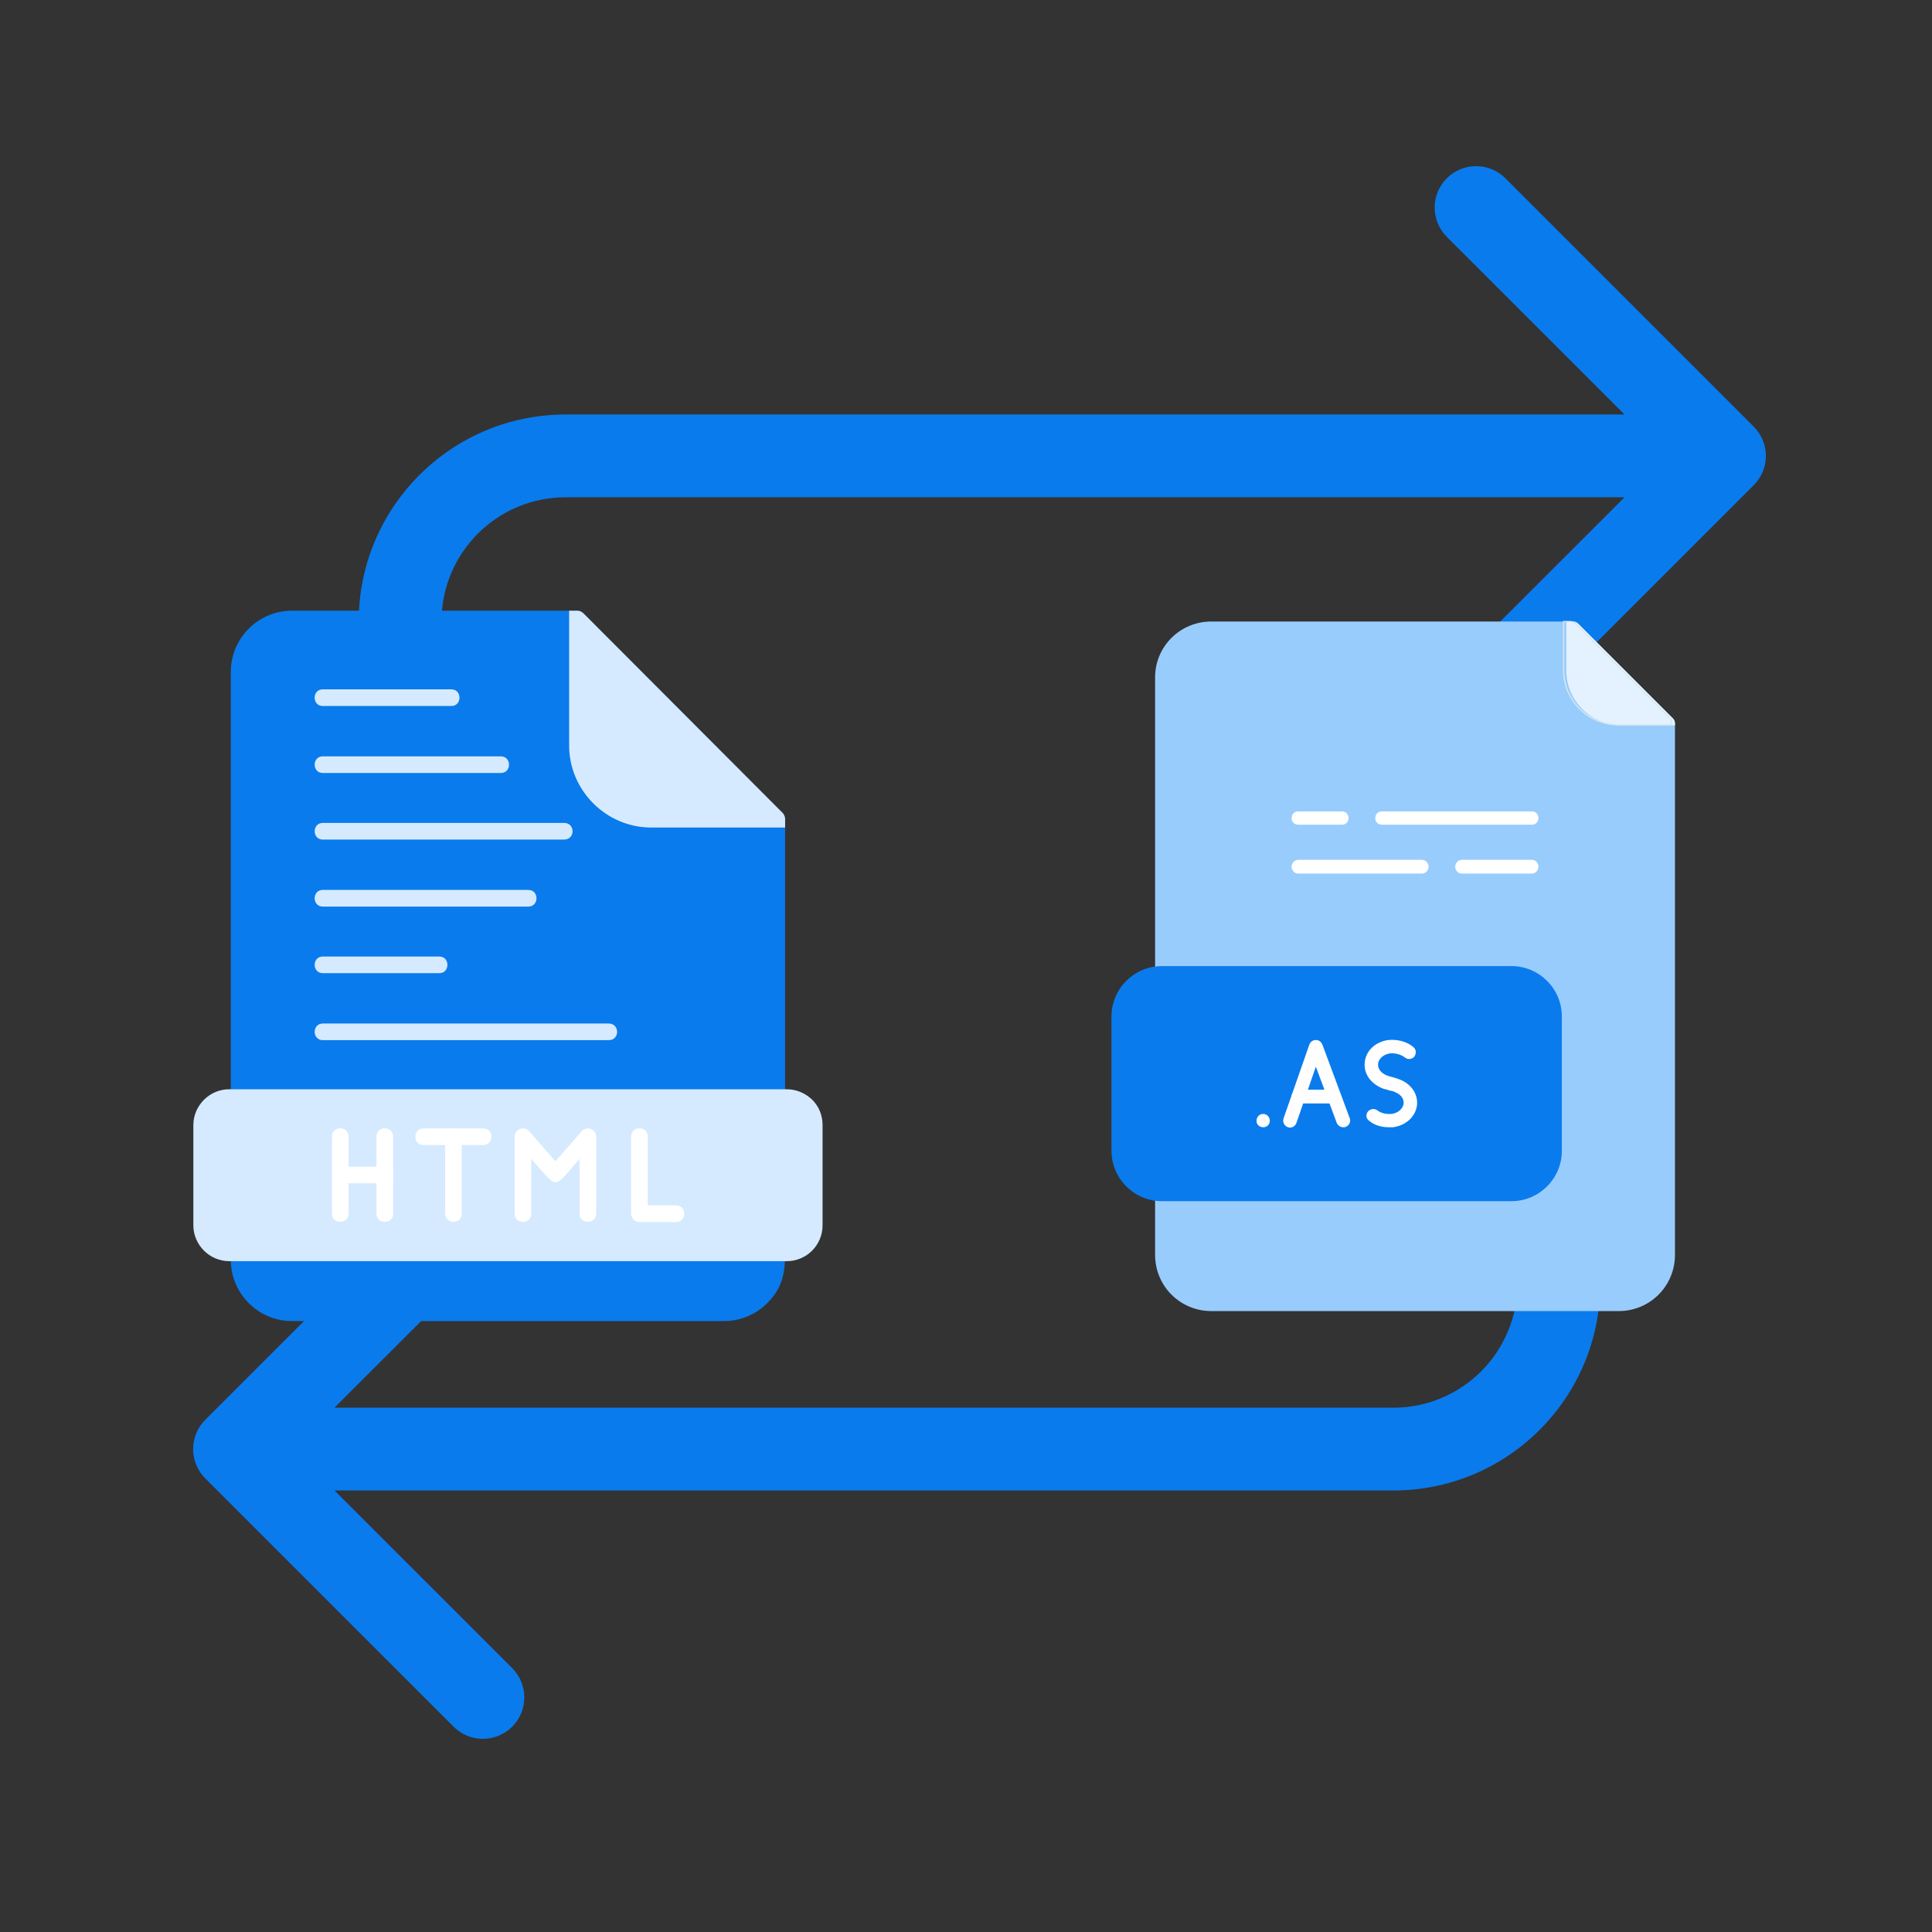
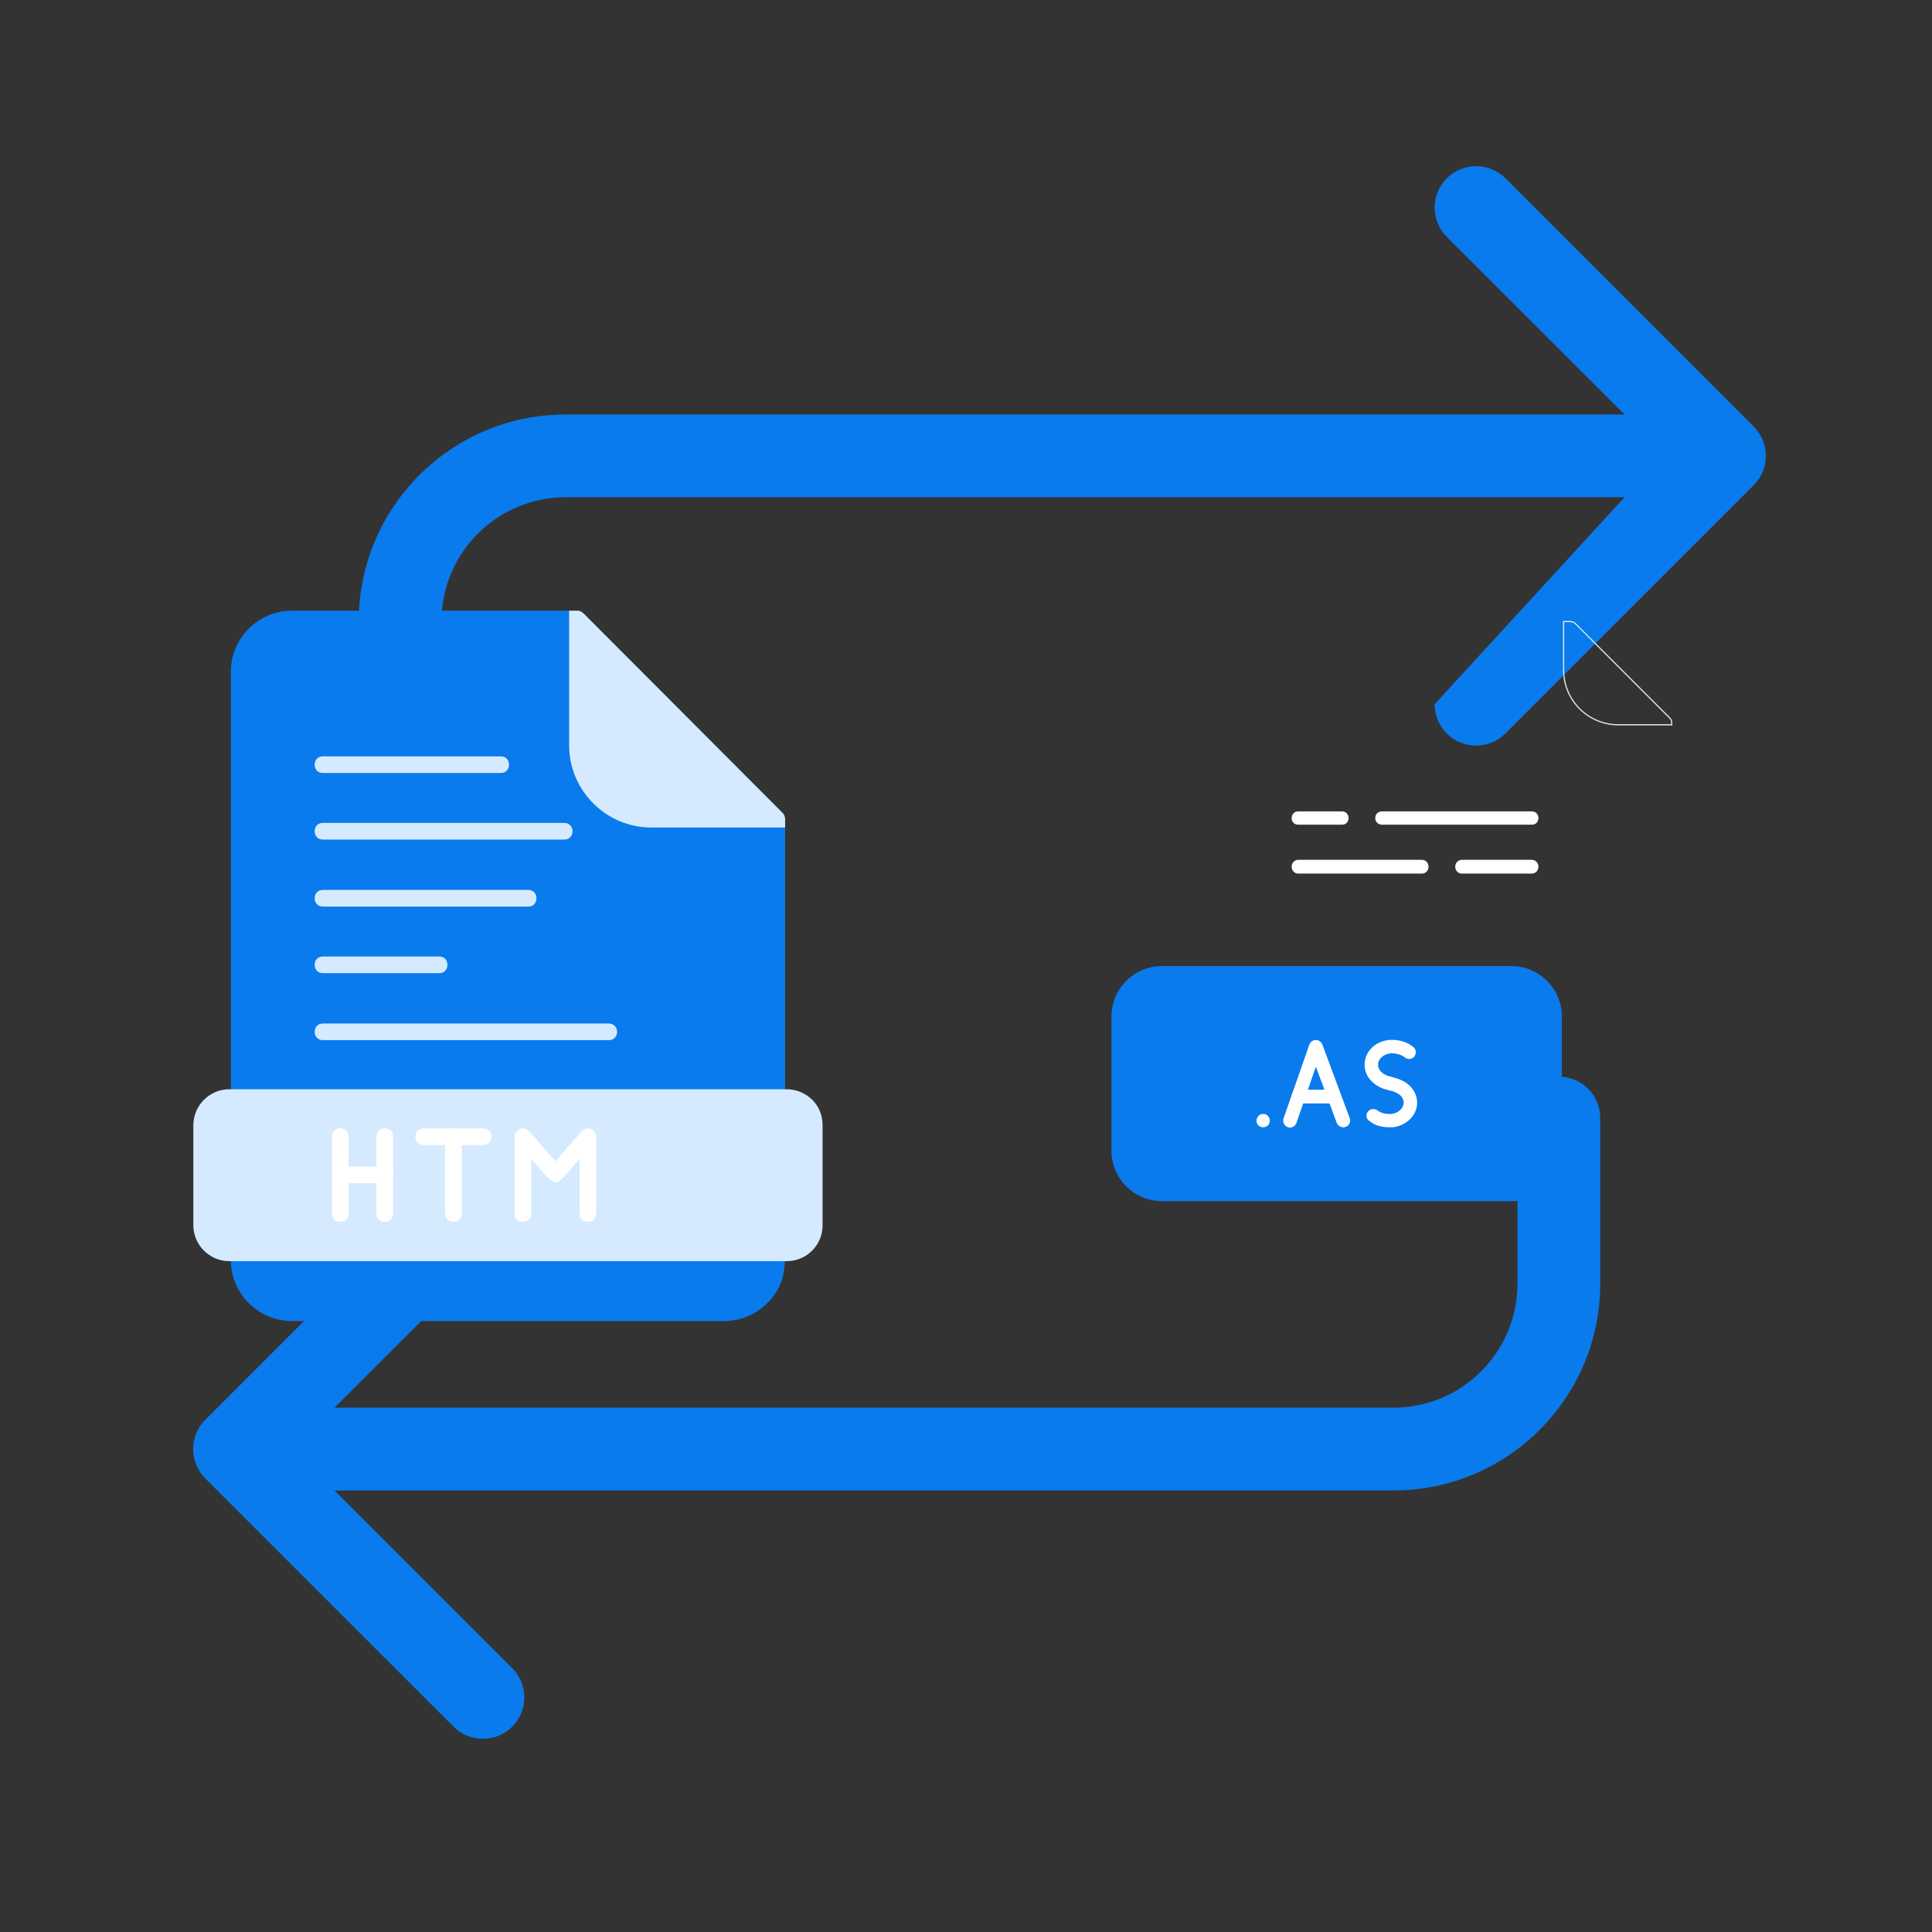
<svg xmlns="http://www.w3.org/2000/svg" width="500" zoomAndPan="magnify" viewBox="0 0 375 375" height="500" preserveAspectRatio="xMidYMid meet" version="1.0">
  <rect x="0" y="0" width="375" height="375" fill="#333333" stroke="none" />
  <defs>
    <clipPath id="409c69c5b0">
      <path d="M 37.5 32.258 L 342.75 32.258 L 342.75 337.508 L 37.5 337.508 Z M 37.5 32.258 " clip-rule="nonzero" />
    </clipPath>
    <clipPath id="d94ffab1e1">
      <path d="M 224 120.52 L 325.227 120.52 L 325.227 254.77 L 224 254.77 Z M 224 120.52 " clip-rule="nonzero" />
    </clipPath>
    <clipPath id="86622bbc45">
      <path d="M 304 120.52 L 325.227 120.52 L 325.227 141 L 304 141 Z M 304 120.52 " clip-rule="nonzero" />
    </clipPath>
    <clipPath id="cf27403c13">
      <path d="M 302 120.52 L 325.227 120.52 L 325.227 143 L 302 143 Z M 302 120.52 " clip-rule="nonzero" />
    </clipPath>
    <clipPath id="c3da955205">
      <path d="M 215.727 187 L 304 187 L 304 234 L 215.727 234 Z M 215.727 187 " clip-rule="nonzero" />
    </clipPath>
    <clipPath id="464f89a1ed">
      <path d="M 44 118.535 L 153 118.535 L 153 256.535 L 44 256.535 Z M 44 118.535 " clip-rule="nonzero" />
    </clipPath>
    <clipPath id="4d6a9c4509">
      <path d="M 110 118.535 L 153 118.535 L 153 161 L 110 161 Z M 110 118.535 " clip-rule="nonzero" />
    </clipPath>
    <clipPath id="e9155029ca">
      <path d="M 37.5 211 L 159.75 211 L 159.75 245 L 37.5 245 Z M 37.5 211 " clip-rule="nonzero" />
    </clipPath>
  </defs>
  <g clip-path="url(#409c69c5b0)">
-     <path fill="#097bed" d="M 340.395 82.801 C 341.848 84.254 342.754 86.262 342.754 88.484 C 342.754 90.711 341.855 92.719 340.395 94.172 L 292.195 142.367 C 290.742 143.824 288.727 144.723 286.512 144.723 C 282.066 144.723 278.469 141.125 278.469 136.684 C 278.469 134.465 279.371 132.449 280.824 130.996 L 315.316 96.52 L 109.793 96.52 C 96.484 96.52 85.695 107.305 85.695 120.617 L 85.695 152.746 C 85.695 157.18 82.098 160.781 77.664 160.781 C 73.23 160.781 69.629 157.18 69.629 152.746 L 69.629 120.617 C 69.629 98.438 87.617 80.453 109.793 80.453 L 315.316 80.453 L 280.824 45.977 C 279.371 44.523 278.469 42.508 278.469 40.289 C 278.469 35.848 282.066 32.25 286.512 32.25 C 288.727 32.25 290.742 33.148 292.195 34.605 Z M 302.574 208.977 C 298.141 208.977 294.543 212.574 294.543 217.008 L 294.543 249.137 C 294.543 262.449 283.754 273.234 270.445 273.234 L 64.922 273.234 L 99.414 238.762 C 100.867 237.305 101.77 235.289 101.77 233.074 C 101.77 228.629 98.172 225.031 93.727 225.031 C 91.512 225.031 89.496 225.934 88.043 227.387 L 39.844 275.582 C 38.391 277.035 37.484 279.043 37.484 281.27 C 37.484 283.492 38.383 285.5 39.844 286.957 L 88.043 335.152 C 89.496 336.605 91.512 337.504 93.727 337.504 C 98.172 337.504 101.77 333.906 101.77 329.465 C 101.77 327.246 100.867 325.23 99.414 323.777 L 64.922 289.301 L 270.445 289.301 C 292.621 289.301 310.609 271.316 310.609 249.137 L 310.609 217.008 C 310.609 212.574 307.008 208.977 302.574 208.977 Z M 302.574 208.977 " fill-opacity="1" fill-rule="nonzero" />
+     <path fill="#097bed" d="M 340.395 82.801 C 341.848 84.254 342.754 86.262 342.754 88.484 C 342.754 90.711 341.855 92.719 340.395 94.172 L 292.195 142.367 C 290.742 143.824 288.727 144.723 286.512 144.723 C 282.066 144.723 278.469 141.125 278.469 136.684 L 315.316 96.52 L 109.793 96.52 C 96.484 96.52 85.695 107.305 85.695 120.617 L 85.695 152.746 C 85.695 157.18 82.098 160.781 77.664 160.781 C 73.23 160.781 69.629 157.18 69.629 152.746 L 69.629 120.617 C 69.629 98.438 87.617 80.453 109.793 80.453 L 315.316 80.453 L 280.824 45.977 C 279.371 44.523 278.469 42.508 278.469 40.289 C 278.469 35.848 282.066 32.25 286.512 32.25 C 288.727 32.25 290.742 33.148 292.195 34.605 Z M 302.574 208.977 C 298.141 208.977 294.543 212.574 294.543 217.008 L 294.543 249.137 C 294.543 262.449 283.754 273.234 270.445 273.234 L 64.922 273.234 L 99.414 238.762 C 100.867 237.305 101.77 235.289 101.77 233.074 C 101.77 228.629 98.172 225.031 93.727 225.031 C 91.512 225.031 89.496 225.934 88.043 227.387 L 39.844 275.582 C 38.391 277.035 37.484 279.043 37.484 281.27 C 37.484 283.492 38.383 285.5 39.844 286.957 L 88.043 335.152 C 89.496 336.605 91.512 337.504 93.727 337.504 C 98.172 337.504 101.77 333.906 101.77 329.465 C 101.77 327.246 100.867 325.23 99.414 323.777 L 64.922 289.301 L 270.445 289.301 C 292.621 289.301 310.609 271.316 310.609 249.137 L 310.609 217.008 C 310.609 212.574 307.008 208.977 302.574 208.977 Z M 302.574 208.977 " fill-opacity="1" fill-rule="nonzero" />
  </g>
  <g clip-path="url(#d94ffab1e1)">
-     <path fill="#98ccfd" d="M 314.211 254.477 L 235.102 254.477 C 229.062 254.477 224.203 249.613 224.203 243.578 C 224.203 206.254 224.203 168.855 224.203 131.457 C 224.203 125.496 229.062 120.637 235.102 120.637 L 305.352 120.637 C 305.668 120.637 306.059 120.793 306.293 121.027 L 324.719 139.453 C 324.953 139.688 325.109 140.004 325.109 140.395 L 325.109 243.578 C 325.109 249.613 320.25 254.477 314.211 254.477 Z M 314.211 254.477 " fill-opacity="1" fill-rule="evenodd" />
-   </g>
+     </g>
  <g clip-path="url(#86622bbc45)">
-     <path fill="#e4f2ff" d="M 304.02 120.637 L 305.352 120.637 C 305.668 120.637 306.059 120.793 306.293 121.027 L 324.719 139.453 C 324.953 139.688 325.109 140.004 325.109 140.395 L 325.109 140.785 L 314.684 140.785 C 308.801 140.785 304.02 136.004 304.02 130.125 Z M 304.02 120.637 " fill-opacity="1" fill-rule="evenodd" />
-   </g>
+     </g>
  <g clip-path="url(#cf27403c13)">
    <path stroke-linecap="butt" transform="matrix(0.078, 0, 0, 0.078, 203.503, 120.636)" fill="none" stroke-linejoin="miter" d="M 1281.995 0.01 L 1298.984 0.01 C 1303.02 0.01 1308.002 2.003 1310.991 4.992 L 1545.995 239.996 C 1548.984 242.985 1550.977 247.021 1550.977 252.003 L 1550.977 256.985 L 1418.006 256.985 C 1342.976 256.985 1281.995 196.005 1281.995 121.024 Z M 1281.995 0.01 " stroke="#d7e7ec" stroke-width="3" stroke-opacity="1" stroke-miterlimit="4" />
  </g>
  <g clip-path="url(#c3da955205)">
    <path fill="#097bed" d="M 293.355 233.148 L 225.535 233.148 C 220.125 233.148 215.734 228.758 215.734 223.348 L 215.734 197.316 C 215.734 191.906 220.125 187.516 225.535 187.516 L 293.355 187.516 C 298.766 187.516 303.156 191.906 303.156 197.316 L 303.156 223.348 C 303.156 228.758 298.766 233.148 293.355 233.148 Z M 293.355 233.148 " fill-opacity="1" fill-rule="evenodd" />
  </g>
  <path fill="#ffffff" d="M 297.355 160.074 L 268.266 160.074 C 267.484 160.074 266.934 159.527 266.934 158.82 C 266.934 158.035 267.484 157.488 268.266 157.488 L 297.355 157.488 C 298.062 157.488 298.609 158.035 298.609 158.82 C 298.609 159.527 298.062 160.074 297.355 160.074 Z M 260.504 160.074 L 251.957 160.074 C 251.254 160.074 250.703 159.527 250.703 158.82 C 250.703 158.035 251.254 157.488 251.957 157.488 L 260.504 157.488 C 261.211 157.488 261.758 158.035 261.758 158.82 C 261.758 159.527 261.211 160.074 260.504 160.074 Z M 260.504 160.074 " fill-opacity="1" fill-rule="evenodd" />
  <path fill="#ffffff" d="M 297.355 169.562 L 283.711 169.562 C 283.008 169.562 282.457 168.934 282.457 168.227 C 282.457 167.523 283.008 166.895 283.711 166.895 L 297.355 166.895 C 298.062 166.895 298.609 167.523 298.609 168.227 C 298.609 168.934 298.062 169.562 297.355 169.562 Z M 276.027 169.562 L 251.957 169.562 C 251.254 169.562 250.703 168.934 250.703 168.227 C 250.703 167.523 251.254 166.895 251.957 166.895 L 276.027 166.895 C 276.734 166.895 277.285 167.523 277.285 168.227 C 277.285 168.934 276.734 169.562 276.027 169.562 Z M 276.027 169.562 " fill-opacity="1" fill-rule="evenodd" />
  <path fill="#fefefe" d="M 260.738 218.801 C 260.191 218.801 259.719 218.488 259.484 218.016 L 255.406 207.039 L 251.645 217.938 C 251.41 218.645 250.625 219.035 249.996 218.801 C 249.293 218.566 248.898 217.781 249.137 217.074 L 254.152 202.727 C 254.391 202.18 254.859 201.863 255.406 201.863 C 255.957 201.863 256.426 202.18 256.664 202.727 L 261.996 217.074 C 262.23 217.781 261.836 218.488 261.211 218.723 C 261.055 218.801 260.895 218.801 260.738 218.801 Z M 260.738 218.801 " fill-opacity="1" fill-rule="evenodd" />
  <path fill="#fefefe" d="M 259.016 214.176 L 252.035 214.176 C 251.332 214.176 250.703 213.547 250.703 212.84 C 250.703 212.137 251.332 211.508 252.035 211.508 L 259.016 211.508 C 259.719 211.508 260.27 212.137 260.27 212.84 C 260.27 213.547 259.719 214.176 259.016 214.176 Z M 259.016 214.176 " fill-opacity="1" fill-rule="evenodd" />
  <path fill="#fefefe" d="M 269.598 218.801 C 268.109 218.801 266.777 218.41 265.758 217.547 C 265.129 217.152 265.051 216.293 265.523 215.742 C 265.992 215.195 266.777 215.117 267.324 215.508 C 268.031 216.055 269.051 216.293 270.07 216.215 C 271.48 216.055 272.266 215.117 272.422 214.332 C 272.578 213.391 272.031 212.527 270.934 212.059 C 270.539 211.824 270.148 211.742 269.68 211.664 C 269.285 211.508 268.973 211.43 268.582 211.352 C 266.07 210.41 264.66 208.449 264.895 206.176 C 265.129 203.902 267.012 202.18 269.52 201.863 C 271.324 201.707 273.129 202.18 274.383 203.277 C 274.93 203.746 274.93 204.609 274.461 205.156 C 273.992 205.629 273.207 205.707 272.656 205.234 C 271.953 204.688 270.855 204.375 269.836 204.453 C 268.344 204.688 267.562 205.629 267.484 206.492 C 267.402 207.512 268.109 208.371 269.441 208.844 C 269.758 208.922 269.992 209 270.305 209.078 C 270.855 209.234 271.402 209.391 272.109 209.707 C 274.227 210.727 275.324 212.684 275.008 214.723 C 274.617 216.918 272.734 218.488 270.383 218.801 C 270.148 218.801 269.836 218.801 269.598 218.801 Z M 269.598 218.801 " fill-opacity="1" fill-rule="evenodd" />
  <path fill="#fefefe" d="M 245.215 218.801 C 244.43 218.801 243.883 218.25 243.883 217.547 C 243.883 216.84 244.43 216.215 245.137 216.215 L 245.215 216.215 C 245.922 216.215 246.469 216.84 246.469 217.547 C 246.469 218.25 245.922 218.801 245.215 218.801 Z M 245.215 218.801 " fill-opacity="1" fill-rule="evenodd" />
  <g clip-path="url(#464f89a1ed)">
    <path fill="#097bed" d="M 44.879 243.012 C 44.801 242.93 44.801 242.77 44.801 242.688 L 44.801 130.41 C 44.801 123.867 50.129 118.535 56.672 118.535 L 112.086 118.535 C 112.57 118.535 112.973 118.777 113.297 119.102 L 151.988 157.875 C 152.23 158.195 152.391 158.602 152.391 159.004 L 152.391 242.688 C 152.391 242.77 152.391 242.848 152.391 242.93 C 152.391 243.012 152.391 243.09 152.391 243.172 C 152.391 247.051 151.906 249.957 148.918 252.945 C 146.816 255.047 143.828 256.418 140.598 256.418 L 56.672 256.418 C 50.129 256.418 44.801 251.09 44.801 244.547 C 44.801 244.141 44.801 243.574 44.879 243.012 Z M 44.879 243.012 " fill-opacity="1" fill-rule="nonzero" />
  </g>
  <g clip-path="url(#4d6a9c4509)">
    <path fill="#d5eafe" d="M 110.469 118.535 L 112.086 118.535 C 112.57 118.535 112.973 118.777 113.297 119.102 L 151.988 157.875 C 152.23 158.195 152.391 158.602 152.391 159.004 L 152.391 160.621 L 126.383 160.621 C 117.66 160.621 110.469 153.43 110.469 144.707 Z M 110.469 118.535 " fill-opacity="1" fill-rule="nonzero" />
  </g>
  <g clip-path="url(#e9155029ca)">
    <path fill="#d5eafe" d="M 44.477 211.426 L 152.715 211.426 C 154.652 211.426 156.352 212.234 157.641 213.445 C 158.934 214.738 159.66 216.434 159.66 218.375 L 159.66 237.84 C 159.66 241.637 156.594 244.789 152.715 244.789 L 44.477 244.789 C 40.68 244.789 37.531 241.637 37.531 237.84 L 37.531 218.375 C 37.531 214.578 40.68 211.426 44.477 211.426 Z M 44.477 211.426 " fill-opacity="1" fill-rule="nonzero" />
  </g>
-   <path fill="#d5eafe" d="M 62.652 137.035 C 60.551 137.035 60.551 133.801 62.652 133.801 L 87.609 133.801 C 89.711 133.801 89.711 137.035 87.609 137.035 Z M 62.652 137.035 " fill-opacity="1" fill-rule="nonzero" />
  <path fill="#d5eafe" d="M 62.652 150.039 C 60.551 150.039 60.551 146.809 62.652 146.809 L 97.223 146.809 C 99.324 146.809 99.324 150.039 97.223 150.039 Z M 62.652 150.039 " fill-opacity="1" fill-rule="nonzero" />
  <path fill="#d5eafe" d="M 62.652 162.961 C 60.551 162.961 60.551 159.73 62.652 159.73 L 109.5 159.73 C 111.68 159.73 111.68 162.961 109.5 162.961 Z M 62.652 162.961 " fill-opacity="1" fill-rule="nonzero" />
  <path fill="#d5eafe" d="M 62.652 175.969 C 60.551 175.969 60.551 172.734 62.652 172.734 L 102.555 172.734 C 104.652 172.734 104.652 175.969 102.555 175.969 Z M 62.652 175.969 " fill-opacity="1" fill-rule="nonzero" />
  <path fill="#d5eafe" d="M 62.652 188.891 C 60.551 188.891 60.551 185.66 62.652 185.66 L 85.27 185.66 C 87.367 185.66 87.367 188.891 85.27 188.891 Z M 62.652 188.891 " fill-opacity="1" fill-rule="nonzero" />
  <path fill="#d5eafe" d="M 62.652 201.895 C 60.551 201.895 60.551 198.664 62.652 198.664 L 118.145 198.664 C 120.324 198.664 120.324 201.895 118.145 201.895 Z M 62.652 201.895 " fill-opacity="1" fill-rule="nonzero" />
  <path fill="#ffffff" d="M 103.117 235.578 C 103.117 237.68 99.887 237.68 99.887 235.578 L 99.887 220.637 C 99.887 219.184 101.746 218.375 102.797 219.668 L 107.805 225.402 L 112.895 219.586 C 113.863 218.453 115.719 219.184 115.719 220.637 L 115.719 235.578 C 115.719 237.68 112.488 237.68 112.488 235.578 L 112.488 224.918 C 107.238 230.895 108.531 231.055 103.117 224.918 Z M 103.117 235.578 " fill-opacity="1" fill-rule="nonzero" />
-   <path fill="#ffffff" d="M 122.504 220.637 C 122.504 218.453 125.734 218.453 125.734 220.637 L 125.734 233.965 L 131.23 233.965 C 133.328 233.965 133.328 237.195 131.23 237.195 L 124.121 237.195 C 123.23 237.195 122.504 236.469 122.504 235.578 Z M 122.504 220.637 " fill-opacity="1" fill-rule="nonzero" />
  <path fill="#ffffff" d="M 82.199 222.25 C 80.098 222.25 80.098 219.02 82.199 219.02 L 93.75 219.02 C 95.93 219.02 95.93 222.25 93.75 222.25 Z M 82.199 222.25 " fill-opacity="1" fill-rule="nonzero" />
  <path fill="#ffffff" d="M 89.629 235.578 C 89.629 237.68 86.398 237.68 86.398 235.578 L 86.398 220.637 C 86.398 218.453 89.629 218.453 89.629 220.637 Z M 89.629 235.578 " fill-opacity="1" fill-rule="nonzero" />
  <path fill="#ffffff" d="M 66.043 229.684 C 63.941 229.684 63.941 226.453 66.043 226.453 L 74.688 226.453 C 76.867 226.453 76.867 229.684 74.688 229.684 Z M 66.043 229.684 " fill-opacity="1" fill-rule="nonzero" />
  <path fill="#ffffff" d="M 67.66 235.578 C 67.66 237.68 64.43 237.68 64.43 235.578 L 64.43 220.637 C 64.43 218.453 67.66 218.453 67.66 220.637 Z M 67.66 235.578 " fill-opacity="1" fill-rule="nonzero" />
  <path fill="#ffffff" d="M 76.301 235.578 C 76.301 237.68 73.07 237.68 73.07 235.578 L 73.07 220.637 C 73.07 218.453 76.301 218.453 76.301 220.637 Z M 76.301 235.578 " fill-opacity="1" fill-rule="nonzero" />
</svg>